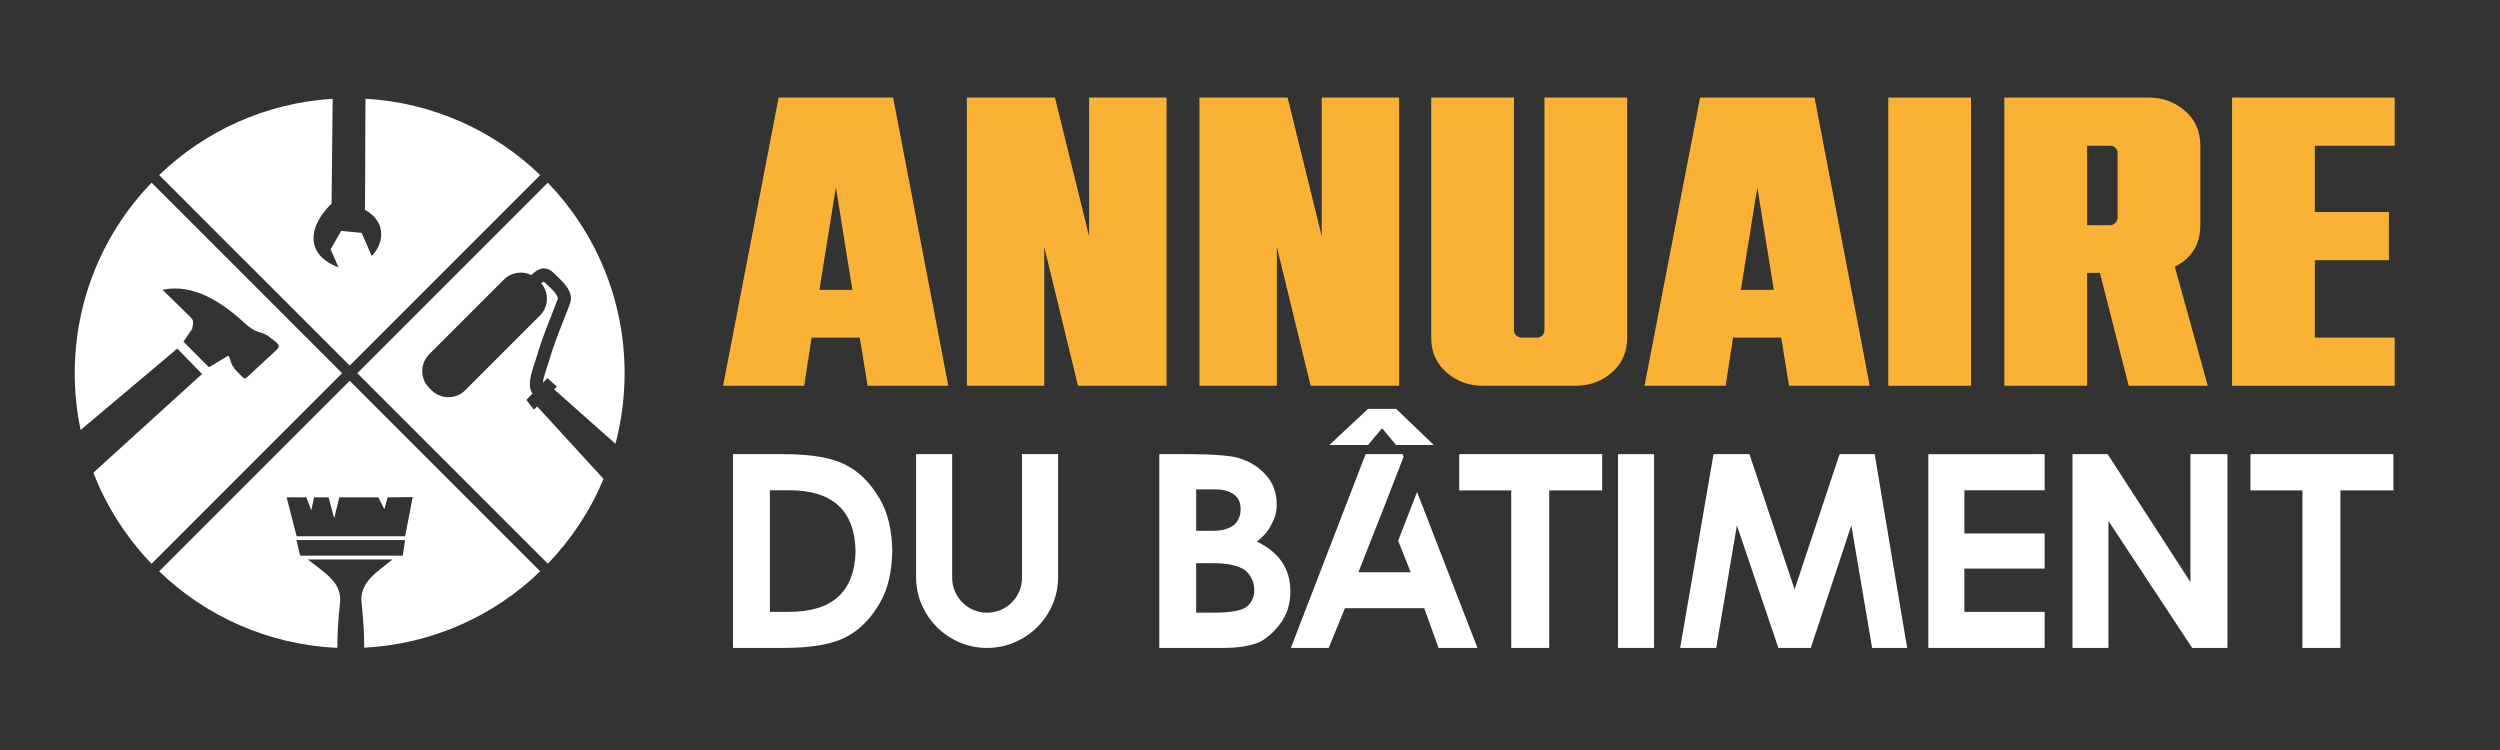
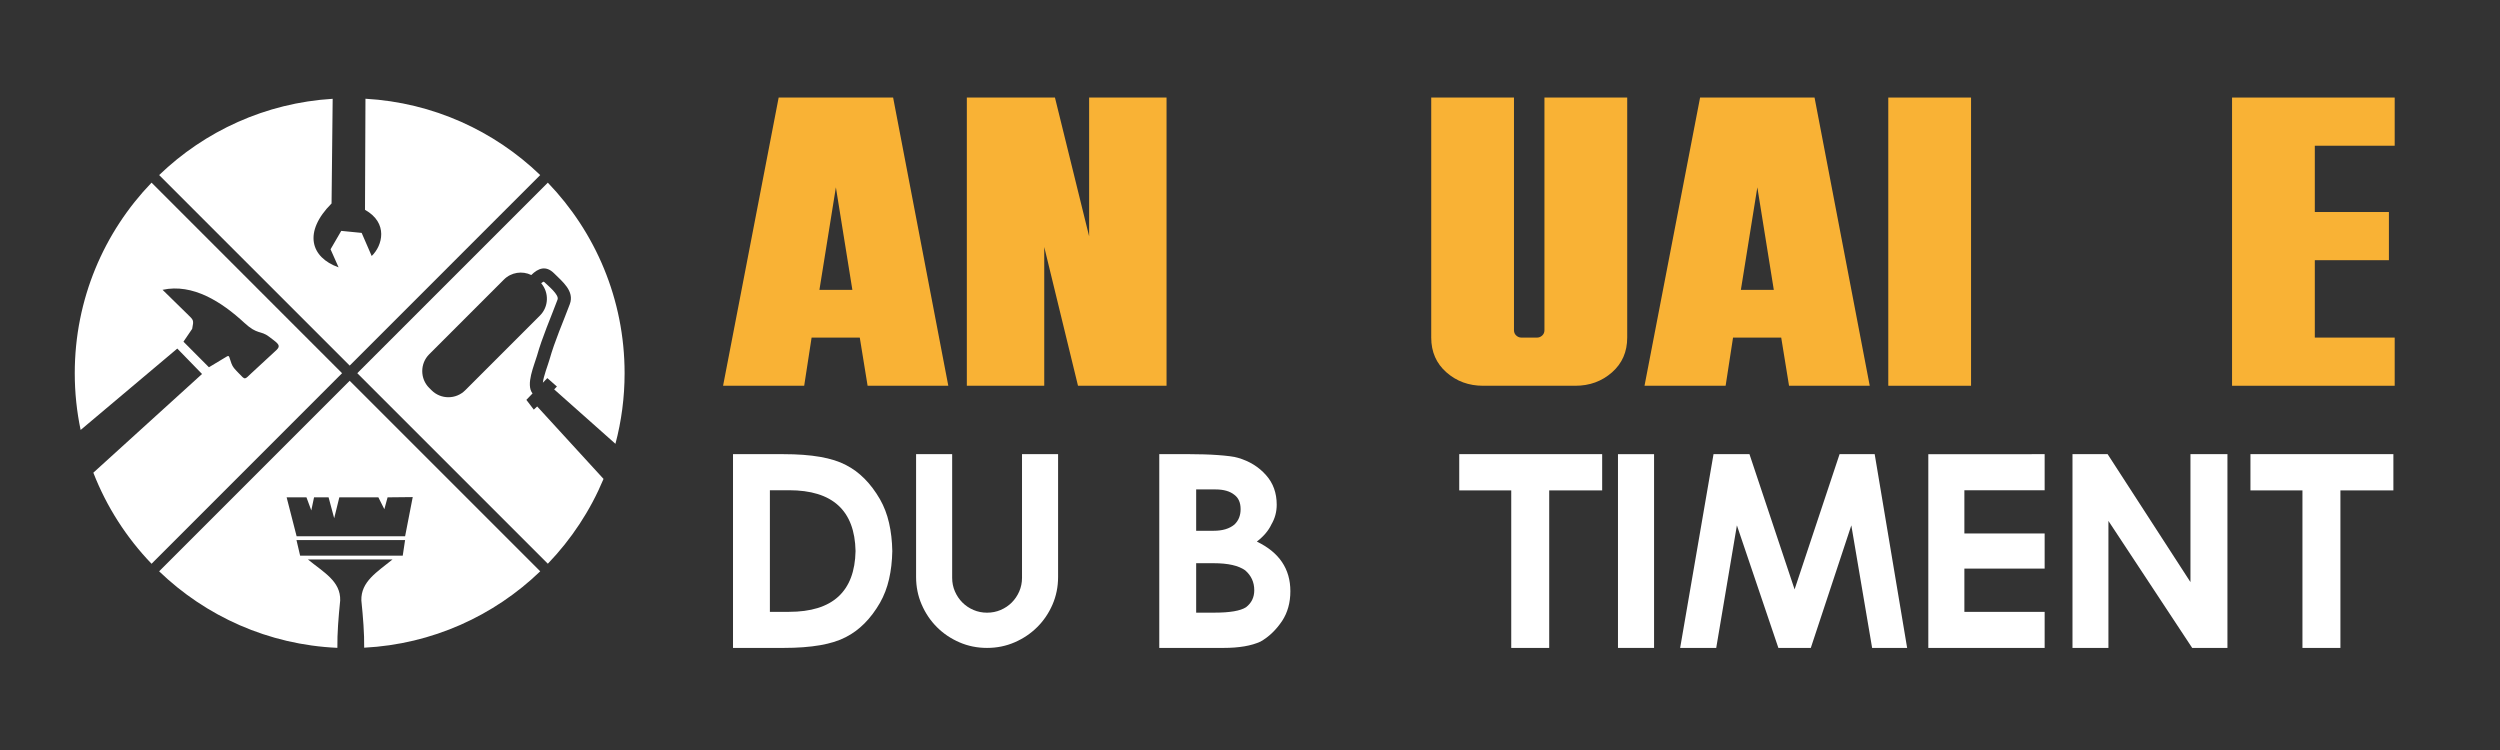
<svg xmlns="http://www.w3.org/2000/svg" version="1.1" baseProfile="tiny" id="Calque_1" x="0px" y="0px" width="200px" height="60px" viewBox="0 0 200 60" xml:space="preserve">
  <rect x="0" y="0" width="200" height="60" fill="#333333" stroke="none" />
  <path fill="#FFFFFF" d="M12.125,45.102c-2-2.08-3.595-4.552-4.658-7.287l8.696-7.896l-1.979-2.034l-7.733,6.512  c-0.308-1.463-0.47-2.983-0.47-4.541c0-5.917,2.339-11.29,6.143-15.243l15.242,15.243L12.125,45.102L12.125,45.102z M14.677,27.335  l2.037,2.046l1.179-0.709c0.434-0.25,0.389-0.315,0.542,0.167c0.118,0.375,0.182,0.515,0.452,0.797l0.208,0.218  c0.556,0.586,0.453,0.522,1.043-0.022l1.846-1.706c0.435-0.378,0.436-0.512-0.104-0.921l-0.367-0.279  c-0.661-0.502-0.924-0.136-1.956-1.092c-1.818-1.683-4.137-3.173-6.552-2.649l1.973,1.931c0.523,0.512,0.535,0.474,0.396,1.192  L14.677,27.335z" />
  <path fill="#FFFFFF" d="M43.218,45.705c-3.693,3.555-8.625,5.83-14.084,6.111c0.015-1.149-0.086-2.412-0.225-3.777  c-0.046-1.514,1.262-2.281,2.495-3.284H24.63c1.255,1.029,2.632,1.74,2.585,3.284c-0.139,1.367-0.24,2.634-0.225,3.788  c-5.528-0.245-10.526-2.53-14.259-6.122l15.243-15.242L43.218,45.705L43.218,45.705z M32.219,44.452l0.188-1.249h-8.69l0.293,1.249  H32.219L32.219,44.452z M23.729,42.9h8.68l0.609-3.133l-2.012,0.021l-0.258,0.948l-0.478-0.948h-3.124l-0.411,1.671l-0.448-1.671  h-1.163l-0.22,1.045l-0.387-1.045h-1.586L23.729,42.9z" />
  <path fill="#FFFFFF" d="M43.826,14.613c3.803,3.953,6.142,9.325,6.142,15.243c0,1.953-0.255,3.848-0.733,5.649l-4.901-4.354  l0.22-0.229l-0.767-0.674l-0.357,0.369c0.052-0.535,0.402-1.398,0.534-1.866c0.428-1.511,1.071-2.951,1.621-4.419  c0.392-1.048-0.606-1.814-1.255-2.463c-0.654-0.655-1.273-0.417-1.827,0.133c-0.721-0.355-1.607-0.22-2.186,0.359l-5.983,5.983  c-0.739,0.74-0.739,1.95,0,2.688l0.194,0.192c0.739,0.739,1.948,0.739,2.687,0l5.983-5.982c0.705-0.704,0.737-1.835,0.099-2.58  c0.05-0.046,0.103-0.088,0.15-0.108l0.047-0.022l0.043,0.03c0.011,0.008,0.019,0.013,0.029,0.02c0.009,0.01,0.015,0.017,0.024,0.026  c0.238,0.238,1.159,0.972,1.015,1.355c-0.56,1.498-1.211,2.961-1.647,4.501c-0.207,0.728-0.926,2.31-0.355,3.011l-0.494,0.514  l0.594,0.781l0.271-0.254l5.308,5.797c-1.058,2.537-2.579,4.834-4.455,6.785L28.583,29.855L43.826,14.613z" />
  <path fill="#FFFFFF" d="M29.237,7.899c5.417,0.307,10.31,2.575,13.98,6.106L27.975,29.248L12.732,14.005  c3.647-3.509,8.504-5.773,13.882-6.101l-0.089,8.373c-2.276,2.28-1.687,4.314,0.562,5.111l-0.642-1.445L27.3,18.47l1.633,0.162  l0.802,1.848c0.87-0.831,1.344-2.643-0.535-3.694L29.237,7.899z" />
  <g>
    <path fill="#F9B235" d="M75.864,30.861h-6.456l-0.626-3.854h-3.854l-0.593,3.854h-6.489l4.447-23.057h9.157L75.864,30.861z    M68.189,23.187l-1.318-8.202l-1.317,8.202H68.189z" />
    <path fill="#F9B235" d="M93.322,30.861H86.24l-2.701-11.101v11.101h-6.192V7.804h7.049l2.734,11.101V7.804h6.193v23.057H93.322z" />
-     <path fill="#F9B235" d="M111.932,30.861h-7.082l-2.701-11.101v11.101h-6.191V7.804h7.049l2.732,11.101V7.804h6.193V30.861z" />
    <path fill="#F9B235" d="M126.027,30.861h-7.377c-1.144,0-2.121-0.356-2.933-1.07c-0.813-0.713-1.219-1.642-1.219-2.784V7.804h6.62   v18.61c0,0.176,0.061,0.319,0.182,0.428c0.12,0.11,0.258,0.165,0.411,0.165h1.252c0.153,0,0.291-0.054,0.412-0.165   c0.12-0.109,0.181-0.252,0.181-0.428V7.804h6.621v19.203c0,1.142-0.406,2.07-1.219,2.784S127.17,30.861,126.027,30.861z" />
    <path fill="#F9B235" d="M149.579,30.861h-6.456l-0.626-3.854h-3.854l-0.593,3.854h-6.489l4.446-23.057h9.157L149.579,30.861z    M141.904,23.187l-1.317-8.202l-1.317,8.202H141.904z" />
    <path fill="#F9B235" d="M157.684,30.861h-6.621V7.804h6.621V30.861z" />
-     <path fill="#F9B235" d="M176.621,30.861h-6.324l-2.306-9.025h-1.021v9.025h-6.621V7.804h11.527c1.143,0,2.119,0.357,2.932,1.071   c0.813,0.714,1.219,1.642,1.219,2.783v6.357c0,1.515-0.68,2.625-2.041,3.327L176.621,30.861z M168.814,18.015   c0.153,0,0.291-0.06,0.412-0.181c0.119-0.12,0.182-0.258,0.182-0.412v-5.171c0-0.175-0.063-0.318-0.182-0.428   c-0.121-0.109-0.259-0.165-0.412-0.165h-1.844v6.357H168.814z" />
    <path fill="#F9B235" d="M191.575,30.861h-13.011V7.804h13.011v3.854h-6.39v5.303h5.928v3.854h-5.928v6.192h6.39V30.861z" />
  </g>
  <g>
    <path fill="#FFFFFF" d="M70.4,39.943c0.324,0.568,0.566,1.199,0.724,1.892c0.159,0.69,0.245,1.44,0.26,2.248   c-0.015,0.808-0.101,1.558-0.26,2.248c-0.158,0.692-0.4,1.321-0.724,1.892c-0.742,1.283-1.654,2.198-2.734,2.746   c-1.088,0.576-2.746,0.864-4.972,0.864h-4.053v-7.75v-7.75h4.053c2.227,0,3.884,0.288,4.972,0.865   C68.747,37.746,69.658,38.661,70.4,39.943z M63.126,48.947c3.48,0,5.253-1.621,5.318-4.864c-0.065-3.242-1.838-4.864-5.318-4.864   h-1.535v4.864v4.864H63.126z" />
    <path fill="#FFFFFF" d="M81.761,36.333h2.886v9.825c0,0.785-0.149,1.521-0.448,2.211c-0.299,0.688-0.707,1.288-1.222,1.8   c-0.515,0.513-1.117,0.917-1.805,1.216s-1.425,0.448-2.21,0.448c-0.786,0-1.522-0.149-2.21-0.448s-1.288-0.703-1.8-1.216   c-0.512-0.512-0.917-1.112-1.216-1.8c-0.299-0.688-0.449-1.426-0.449-2.211v-9.825h2.886v9.892c0,0.389,0.074,0.752,0.222,1.092   c0.147,0.338,0.348,0.634,0.6,0.886s0.547,0.45,0.886,0.595c0.338,0.145,0.699,0.217,1.081,0.217c0.389,0,0.753-0.072,1.091-0.217   c0.339-0.145,0.634-0.343,0.887-0.595c0.252-0.252,0.452-0.548,0.6-0.886c0.147-0.34,0.222-0.703,0.222-1.092L81.761,36.333   L81.761,36.333z" />
    <path fill="#FFFFFF" d="M97.887,51.833h-5.145v-15.5h2.454c0.36,0,0.733,0.006,1.119,0.017c0.385,0.012,0.755,0.028,1.108,0.055   c0.353,0.025,0.672,0.056,0.957,0.092c0.285,0.036,0.506,0.08,0.665,0.13c0.915,0.267,1.661,0.728,2.238,1.384   c0.568,0.635,0.854,1.424,0.854,2.367c0,0.576-0.145,1.105-0.432,1.589c-0.225,0.482-0.609,0.937-1.157,1.361   c1.787,0.858,2.681,2.18,2.681,3.967c0,0.916-0.22,1.708-0.658,2.378c-0.49,0.729-1.066,1.279-1.729,1.654   C100.11,51.664,99.126,51.833,97.887,51.833z M97.098,42.462c0.706,0,1.257-0.166,1.654-0.497c0.331-0.311,0.497-0.721,0.497-1.232   c0-0.519-0.166-0.899-0.497-1.146c-0.353-0.288-0.858-0.433-1.513-0.433h-1.546v3.308H97.098z M97.163,49.012   c1.232,0,2.071-0.144,2.519-0.433c0.439-0.338,0.659-0.792,0.659-1.361c0-0.642-0.242-1.171-0.724-1.589   c-0.534-0.382-1.373-0.572-2.519-0.572h-1.405v3.955H97.163z" />
-     <path fill="#FFFFFF" d="M112.209,36.333l0.076,0.217l-1.514,3.901l-2.099,5.328h4.185l-1.006-2.519l1.514-3.901l4.832,12.474   h-3.113l-1.146-3.179h-6.344l-1.297,3.179h-3.027l5.979-15.5H112.209z M114.705,35.6h-3.016l-1.123-1.342l-1.125,1.342h-3.092   l3.092-2.888h2.248L114.705,35.6z" />
    <path fill="#FFFFFF" d="M128.173,36.333v2.897h-1.405h-2.832v12.603h-3.037V39.23h-2.756h-1.404v-2.897H128.173z" />
    <path fill="#FFFFFF" d="M129.438,36.333h2.887v15.5h-2.887V36.333z" />
    <path fill="#FFFFFF" d="M149.975,36.333l2.596,15.5h-2.801l-1.664-9.804l-3.242,9.804h-2.594l-3.318-9.804l-1.654,9.804h-2.886   l2.67-15.5h2.875l3.61,10.819l3.599-10.819H149.975z" />
    <path fill="#FFFFFF" d="M163.572,36.333v2.886h-6.422v3.459h6.422v2.812h-6.422v3.459h6.422v2.886h-9.307v-15.5L163.572,36.333   L163.572,36.333z" />
    <path fill="#FFFFFF" d="M178.195,36.333v15.5h-2.82l-6.701-10.16v10.16h-2.875v-15.5h2.811l6.627,10.235V36.333H178.195z" />
    <path fill="#FFFFFF" d="M191.471,36.333v2.897h-1.406h-2.832v12.603h-3.037V39.23h-2.756h-1.404v-2.897H191.471z" />
  </g>
</svg>